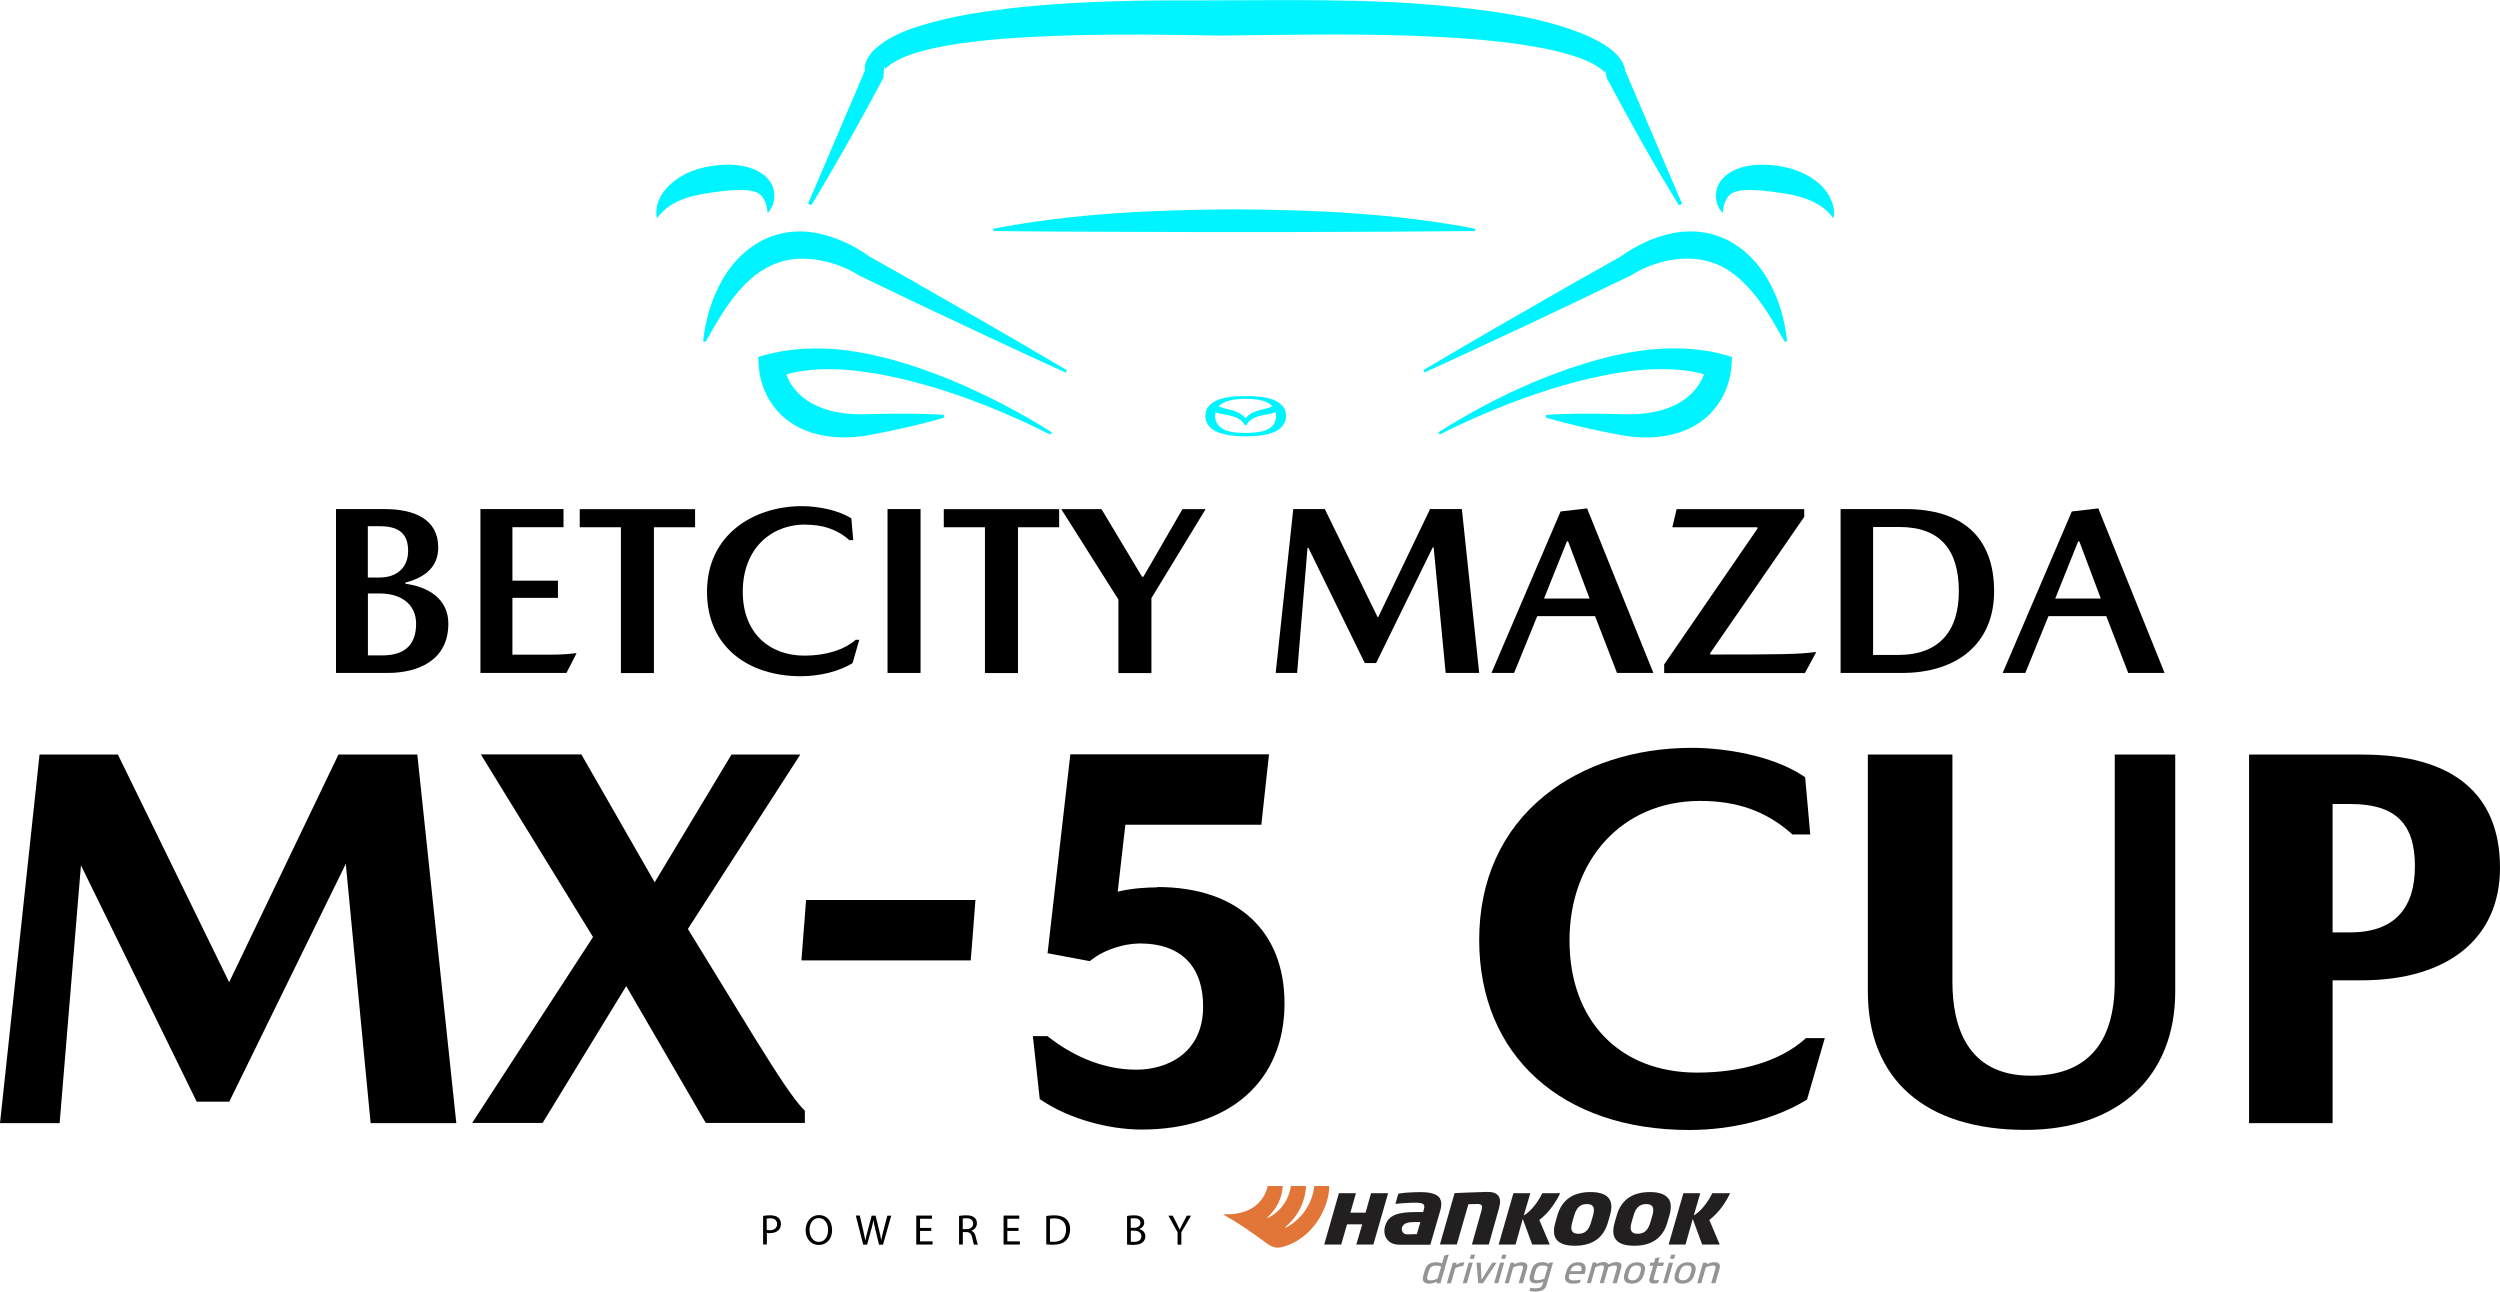
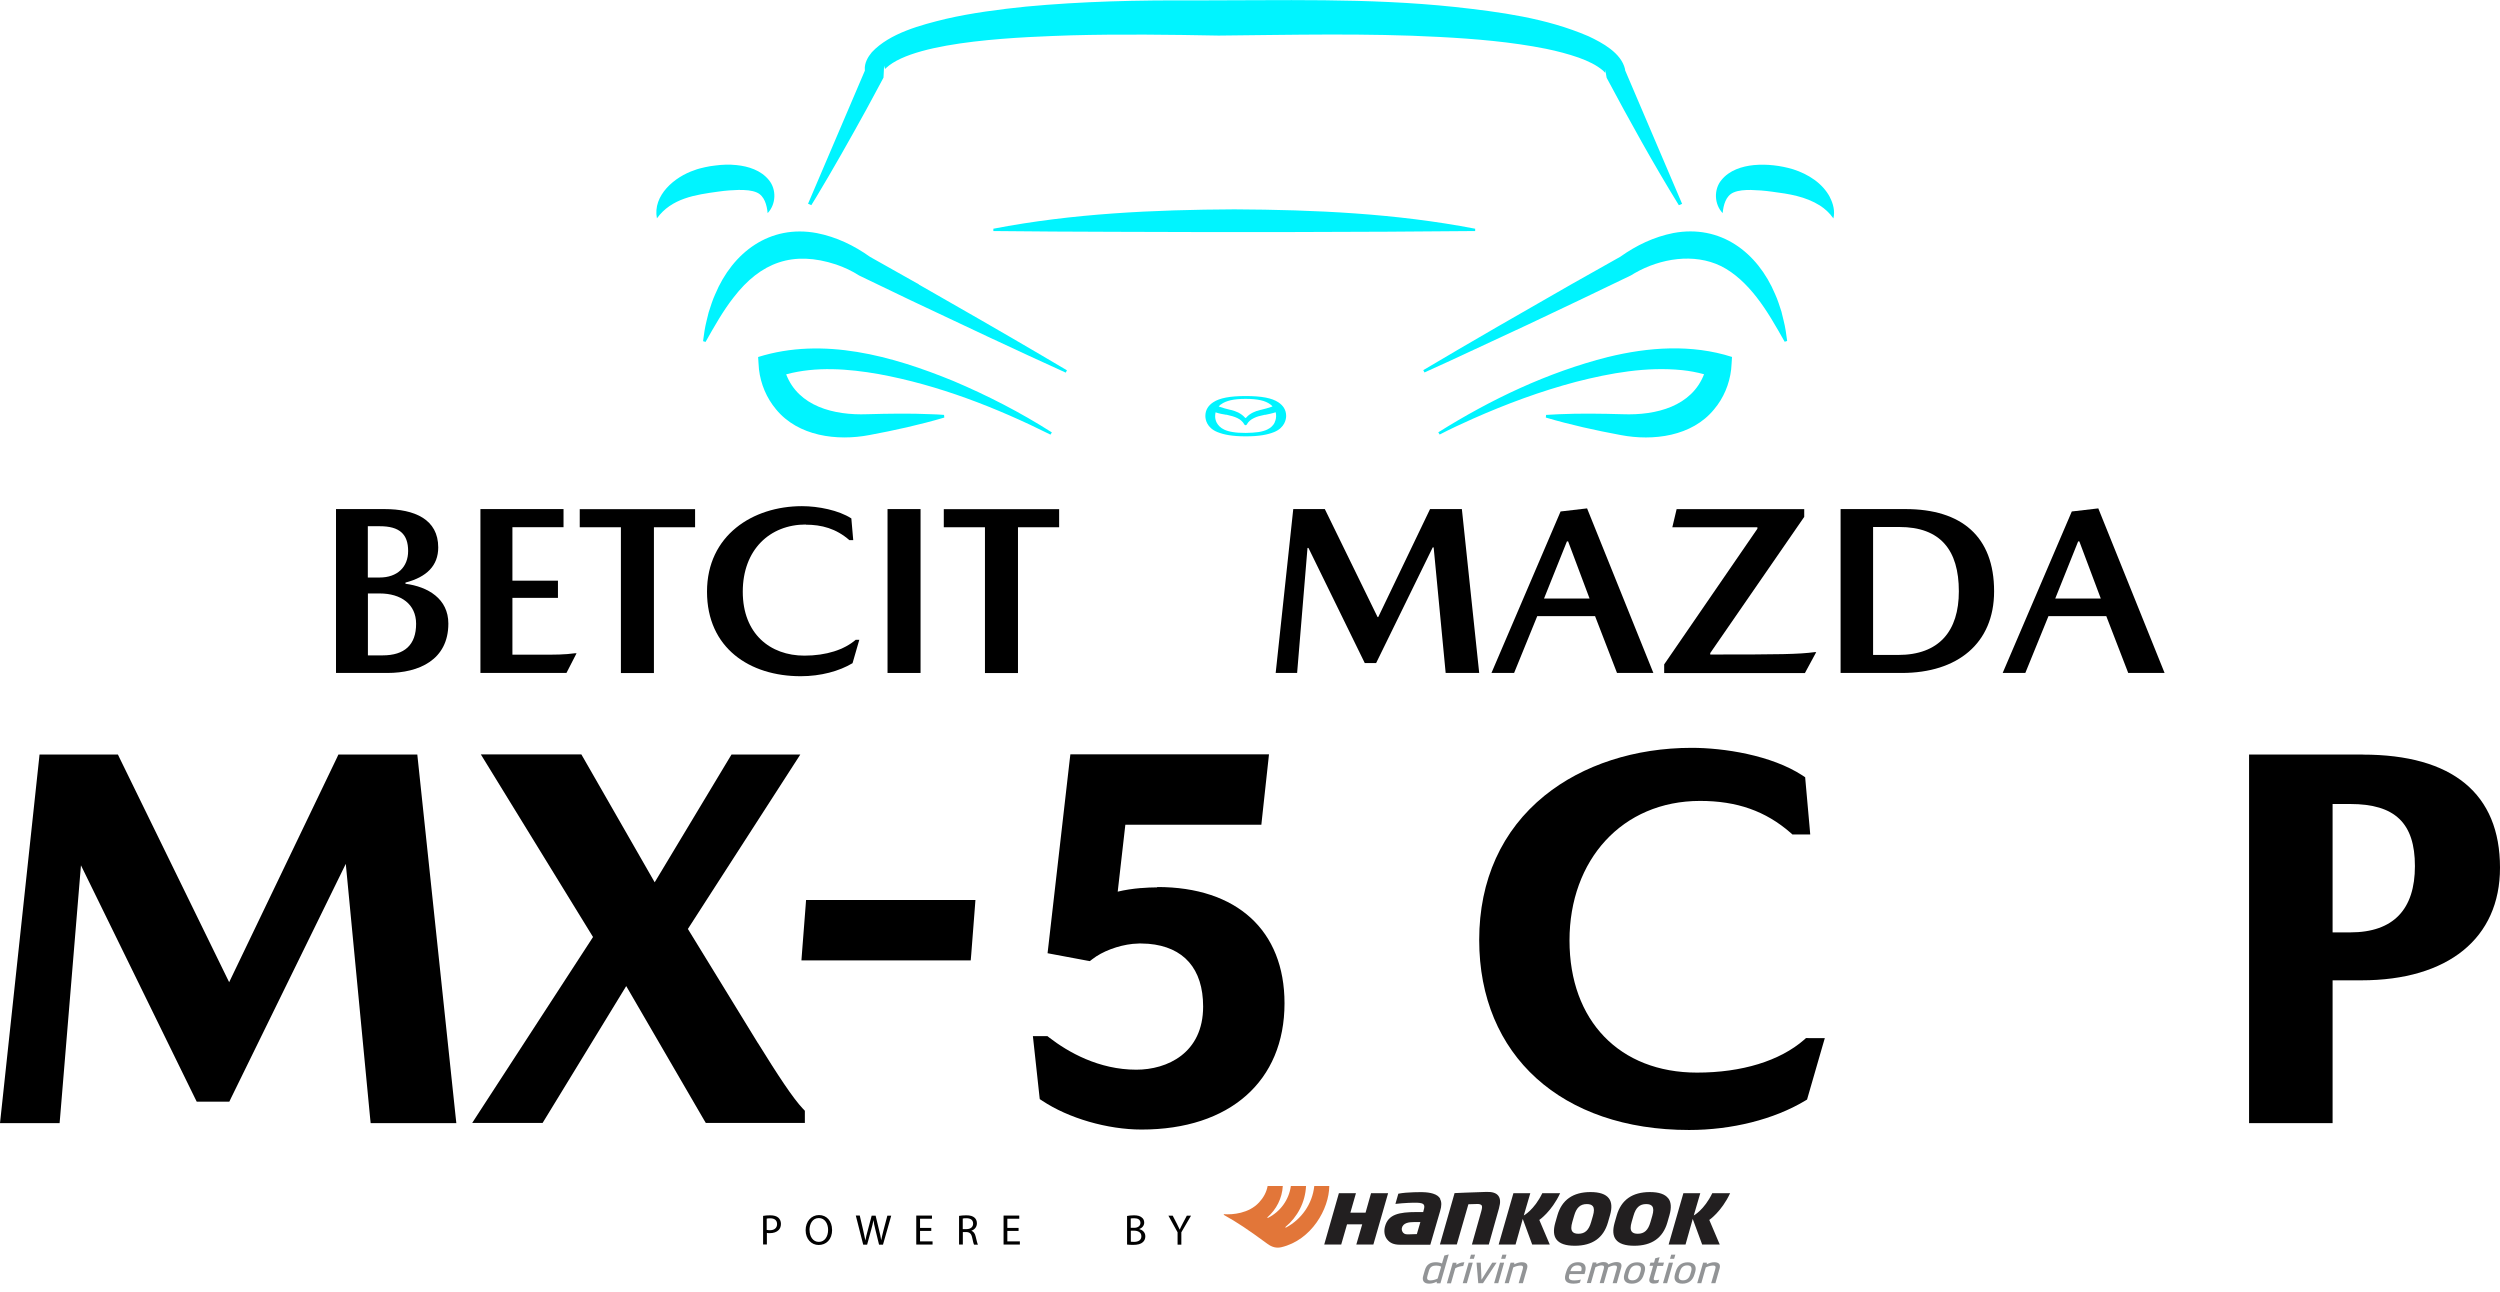
<svg xmlns="http://www.w3.org/2000/svg" id="Laag_2" data-name="Laag 2" viewBox="0 0 291.51 150.6">
  <defs>
    <style>
      .cls-1 {
        fill: #221f20;
      }

      .cls-1, .cls-2, .cls-3, .cls-4, .cls-5 {
        stroke-width: 0px;
      }

      .cls-2 {
        fill: #929496;
      }

      .cls-3 {
        fill: #000;
      }

      .cls-4 {
        fill: #e27639;
      }

      .cls-5 {
        fill: #00f4ff;
      }
    </style>
  </defs>
  <g id="artwork">
    <g>
      <g>
        <path class="cls-3" d="M88.97,141.78c.21-.04.49-.07.84-.07.43,0,.75.1.95.28.18.16.3.41.3.71s-.09.55-.26.72c-.24.25-.61.37-1.03.37-.13,0-.25,0-.35-.03v1.35h-.44v-3.34ZM89.4,143.41c.1.02.22.04.36.04.53,0,.85-.26.85-.72s-.32-.67-.8-.67c-.19,0-.34.01-.41.04v1.31Z" />
        <path class="cls-3" d="M97.03,143.39c0,1.16-.71,1.78-1.57,1.78s-1.52-.7-1.52-1.72.66-1.77,1.56-1.77,1.52.71,1.52,1.71ZM94.4,143.44c0,.73.39,1.37,1.08,1.37s1.08-.64,1.08-1.4c0-.68-.35-1.38-1.08-1.38s-1.09.67-1.09,1.41Z" />
        <path class="cls-3" d="M100.65,145.12l-.86-3.38h.46l.4,1.71c.1.42.19.84.25,1.17h.01c.06-.34.16-.74.28-1.17l.45-1.7h.46l.41,1.71c.1.4.19.8.24,1.16h0c.07-.37.17-.75.27-1.17l.45-1.7h.45l-.96,3.38h-.46l-.43-1.76c-.11-.43-.18-.76-.22-1.1h0c-.06.34-.14.67-.26,1.1l-.48,1.76h-.46Z" />
        <path class="cls-3" d="M108.59,143.53h-1.31v1.22h1.46v.37h-1.9v-3.38h1.83v.37h-1.39v1.07h1.31v.36Z" />
        <path class="cls-3" d="M111.82,141.78c.22-.04.54-.07.84-.07.47,0,.77.09.98.28.17.15.27.38.27.65,0,.44-.28.74-.63.86v.02c.26.09.41.33.49.68.11.47.19.8.26.93h-.45c-.06-.1-.13-.39-.22-.81-.1-.47-.29-.64-.68-.66h-.41v1.46h-.44v-3.33ZM112.26,143.32h.45c.47,0,.76-.26.76-.64,0-.44-.32-.63-.78-.63-.21,0-.36.01-.43.04v1.23Z" />
        <path class="cls-3" d="M118.77,143.53h-1.31v1.22h1.46v.37h-1.9v-3.38h1.83v.37h-1.39v1.07h1.31v.36Z" />
-         <path class="cls-3" d="M122,141.79c.27-.04.58-.08.93-.08.63,0,1.07.15,1.37.42.31.28.48.67.48,1.21s-.18,1-.49,1.31c-.32.32-.84.49-1.5.49-.32,0-.57-.02-.79-.04v-3.32ZM122.43,144.78c.11.02.27.02.44.02.94,0,1.44-.52,1.44-1.43,0-.8-.45-1.3-1.37-1.3-.23,0-.4.02-.51.04v2.67Z" />
        <path class="cls-3" d="M131.41,141.79c.19-.04.5-.08.8-.08.44,0,.72.08.92.25.18.13.29.33.29.6,0,.33-.22.62-.57.74v.02c.32.08.7.34.7.84,0,.29-.11.52-.29.68-.23.22-.61.32-1.16.32-.3,0-.53-.02-.68-.04v-3.32ZM131.85,143.17h.4c.46,0,.73-.25.73-.57,0-.39-.3-.55-.74-.55-.2,0-.32.02-.39.03v1.09ZM131.85,144.79c.09.01.21.02.37.02.45,0,.87-.17.87-.66,0-.46-.4-.65-.87-.65h-.36v1.29Z" />
        <path class="cls-3" d="M137.31,145.12v-1.43l-1.07-1.94h.5l.48.93c.13.26.23.46.34.7h0c.09-.22.21-.44.34-.7l.49-.93h.49l-1.13,1.94v1.44h-.44Z" />
      </g>
      <g>
        <g>
          <path class="cls-2" d="M165.95,148.78l.19-.66c.2-.7.65-.94,1.3-.94.23,0,.58.07.7.15l.28-.93.51-.13-.97,3.37h-.43v-.19c-.3.15-.57.23-.89.23-.67,0-.83-.42-.69-.9ZM168.04,147.7c-.14-.09-.4-.13-.56-.13-.42,0-.72.12-.86.6l-.17.58c-.11.36-.02.55.32.55.25,0,.6-.08.87-.22l.4-1.37Z" />
          <path class="cls-2" d="M170.62,147.62c-.29.02-.64.09-.93.27l-.5,1.75h-.48l.69-2.4h.43l-.02.24c.18-.12.53-.3.94-.3l-.13.44Z" />
          <path class="cls-2" d="M171.04,149.63h-.48l.69-2.4h.48l-.69,2.4ZM171.86,146.78h-.48l.14-.48h.48l-.14.48Z" />
          <path class="cls-2" d="M172.93,149.63h-.56l-.2-2.4h.49l.07,1.48c0,.15,0,.31.02.51h0c.13-.2.22-.36.32-.51l.93-1.48h.51l-1.59,2.4Z" />
          <path class="cls-2" d="M174.7,149.63h-.48l.69-2.4h.48l-.69,2.4ZM175.52,146.78h-.48l.14-.48h.48l-.14.48Z" />
          <path class="cls-2" d="M177.56,149.63h-.48l.47-1.62c.08-.28.07-.44-.25-.44-.23,0-.55.07-.85.22l-.52,1.84h-.48l.69-2.4h.43v.19c.28-.14.59-.24.87-.24.58,0,.75.3.62.74l-.49,1.72Z" />
-           <path class="cls-2" d="M178.4,148.73l.17-.61c.2-.69.64-.95,1.28-.95.25,0,.57.07.73.21l.08-.16h.43l-.73,2.53c-.17.59-.49.85-1.35.85-.22,0-.5-.03-.67-.07l.11-.37c.17.04.41.06.58.06.54,0,.75-.11.86-.52l.07-.24c-.26.12-.57.18-.87.18-.67,0-.84-.42-.69-.93ZM180.47,147.74c-.1-.11-.36-.18-.64-.18-.32,0-.62.13-.77.61l-.15.53c-.12.39-.04.57.34.57.27,0,.56-.07.83-.18l.39-1.35Z" />
          <path class="cls-2" d="M184.75,148.56h-1.73l-.03.1c-.12.39-.06.64.57.64.2,0,.49-.02.77-.1l-.11.36c-.24.09-.51.12-.73.12-.85,0-1.16-.36-.94-1.12l.08-.27c.23-.8.73-1.11,1.37-1.11.69,0,1.06.33.82,1.18l-.06.2ZM184.38,148.22v-.03c.11-.36.03-.64-.45-.64s-.71.28-.81.64v.03s1.25,0,1.25,0Z" />
          <path class="cls-2" d="M188.52,149.63h-.48l.47-1.65c.08-.28.04-.42-.24-.42-.19,0-.44.07-.74.22l-.02.08-.5,1.76h-.48l.47-1.65c.08-.28.04-.42-.24-.42-.19,0-.43.07-.73.22l-.52,1.84h-.48l.69-2.4h.43v.19c.26-.14.56-.24.8-.24.34,0,.53.1.59.28.33-.17.69-.28.92-.28.55,0,.7.24.57.69l-.5,1.76Z" />
          <path class="cls-2" d="M191.68,148.6c-.2.7-.68,1.08-1.41,1.08s-1.06-.41-.86-1.11l.09-.3c.2-.7.68-1.08,1.4-1.08s1.07.41.87,1.11l-.09.3ZM191.29,148.27c.15-.52-.05-.72-.45-.72s-.71.2-.86.72l-.09.3c-.15.52.05.72.45.72s.72-.2.86-.72l.09-.3Z" />
          <path class="cls-2" d="M193.94,147.61h-.69l-.39,1.35c-.06.23-.04.32.16.32.15,0,.32-.02.45-.07l-.11.36c-.14.07-.36.1-.52.1-.42,0-.61-.22-.5-.61l.42-1.46h-.42l.11-.38h.42l.14-.5.51-.13-.18.63h.69l-.11.38Z" />
          <path class="cls-2" d="M194.39,149.63h-.48l.69-2.4h.48l-.69,2.4ZM195.21,146.78h-.48l.14-.48h.48l-.14.48Z" />
          <path class="cls-2" d="M197.58,148.6c-.2.7-.68,1.08-1.41,1.08s-1.06-.41-.86-1.11l.09-.3c.2-.7.68-1.08,1.4-1.08s1.07.41.87,1.11l-.09.3ZM197.19,148.27c.15-.52-.05-.72-.45-.72s-.71.2-.86.72l-.09.3c-.15.52.05.72.45.72s.72-.2.86-.72l.09-.3Z" />
          <path class="cls-2" d="M200.01,149.63h-.48l.47-1.62c.08-.28.07-.44-.25-.44-.23,0-.55.07-.85.22l-.52,1.84h-.48l.69-2.4h.43v.19c.28-.14.59-.24.87-.24.58,0,.75.3.62.74l-.49,1.72Z" />
        </g>
        <g>
          <path class="cls-1" d="M174.8,140.85l-1.2,4.27h-1.97l1.09-3.87c.09-.33.15-.6.02-.73-.12-.11-.29-.13-.5-.13l-1.02.03-1.35,4.69h-1.97l1.71-5.99c.23-.01,1.99-.09,3.73-.14.67-.02,1.13.13,1.37.45.24.31.27.78.09,1.4Z" />
          <path class="cls-1" d="M179.49,142.25l1.22,2.87h-2.05l-1.1-2.99-.84,2.99h-1.97l1.72-5.99h1.97l-.76,2.6s1.21-.64,2.16-2.6h2.08c-1,2.15-2.43,3.12-2.43,3.12Z" />
          <path class="cls-1" d="M199.31,142.25l1.22,2.87h-2.05l-1.1-2.99-.84,2.99h-1.97l1.72-5.99h1.97l-.76,2.6s1.21-.64,2.16-2.6h2.08c-1,2.15-2.43,3.12-2.43,3.12Z" />
          <path class="cls-1" d="M187.6,139.73c-.37-.49-1.09-.73-2.14-.73-2.04,0-3.34.91-3.86,2.71l-.25.87c-.24.85-.2,1.51.14,1.95.37.49,1.09.73,2.14.73,2.04,0,3.34-.91,3.86-2.71l.25-.87c.24-.85.2-1.51-.14-1.95ZM185.74,141.78l-.21.72c-.27.95-.72,1.36-1.48,1.36-.34,0-.57-.08-.7-.25-.17-.22-.17-.58-.01-1.13l.21-.72c.27-.95.72-1.36,1.48-1.36.34,0,.57.08.7.25.17.22.17.58.01,1.13Z" />
          <path class="cls-1" d="M194.52,139.73c-.37-.49-1.09-.73-2.14-.73-2.04,0-3.34.91-3.86,2.71l-.25.87c-.24.85-.2,1.51.14,1.95.37.49,1.09.73,2.15.73,2.04,0,3.34-.91,3.86-2.71l.25-.87c.24-.85.2-1.51-.14-1.95ZM192.66,141.78l-.21.72c-.27.95-.72,1.36-1.48,1.36-.34,0-.57-.08-.7-.25-.17-.22-.17-.58-.01-1.13l.21-.72c.27-.95.72-1.36,1.48-1.36.34,0,.57.08.7.25.17.22.17.58.01,1.13Z" />
          <path class="cls-1" d="M167.94,139.79c-.15-.28-.43-.48-.85-.61-.32-.1-.73-.16-1.22-.17-.02,0-1.77-.03-2.82.18l-.34,1.19c1.06-.12,2.07-.15,2.5-.14.47.02.7.08.8.22.09.12.1.31,0,.63l-.06.24h-.75c-2.09,0-3.32.27-3.7,1.67-.15.54-.08,1.1.23,1.5.33.43.77.64,1.53.64h3.52l1.14-3.91c.19-.62.19-1.08,0-1.42ZM165.22,143.9l-.96.03c-.24,0-.46.01-.64-.18-.12-.13-.2-.34-.16-.55.13-.61.83-.7,1.4-.7h.76l-.41,1.4Z" />
          <polygon class="cls-1" points="159.87 139.13 159.23 141.4 157.46 141.4 158.11 139.13 156.12 139.13 154.41 145.12 156.39 145.12 157.07 142.76 158.84 142.76 158.15 145.12 160.14 145.12 161.86 139.13 159.87 139.13" />
          <path class="cls-4" d="M153.25,138.29c-.22,2.1-1.5,3.89-3.3,4.85-.05.03-.1-.04-.05-.08,1.39-1.16,2.3-2.86,2.39-4.77h-1.77c-.22,1.63-1.24,3-2.67,3.72-.05.03-.1-.04-.05-.08,1.03-.91,1.7-2.2,1.78-3.64h-1.77c-.13.74-.5,1.38-.99,1.91-1.2,1.31-3.13,1.45-4.07,1.38,0,0-.04,0-.06.03-.01.04.03.06.03.06,1.56.87,2.8,1.7,5.06,3.36.55.41,1.08.53,1.63.4,3.52-.83,5.57-4.47,5.59-7.14h-1.76Z" />
        </g>
      </g>
    </g>
    <g>
      <path class="cls-5" d="M107.15,33.16l-5.7-3.21c-1.87-1.33-3.92-2.32-6.2-2.77-5.48-1.03-9.81,2.23-11.86,7.14-.3.64-.54,1.44-.76,2.11-.03.14-.21.82-.24.98-.2.78-.31,1.58-.41,2.37l.29.09c1.04-1.84,2.05-3.64,3.27-5.19,3.16-4.11,6.94-5.49,11.95-3.84.94.32,1.86.75,2.7,1.29l5.99,2.88c5.52,2.62,12.55,5.93,18.09,8.44l.14-.27s-2.86-1.69-2.86-1.69c-4.11-2.42-10.24-5.94-14.4-8.31Z" />
      <path class="cls-5" d="M88.4,41.62c.02.22.07,1.25.1,1.46.2,1.7.89,3.34,1.99,4.65,2.58,3.15,7.12,3.72,10.88,3,2.95-.55,5.86-1.19,8.74-2.04l-.03-.31c-.5-.04-1-.07-1.5-.08-2.46-.11-4.97-.07-7.44,0-3.94.15-8.04-.93-9.47-4.65,3.48-.94,7.26-.65,10.79-.03,6.98,1.28,13.69,3.9,20.03,7.06l.16-.26c-3.65-2.33-7.51-4.31-11.5-6-7.11-2.91-15.15-5.17-22.75-2.79Z" />
      <path class="cls-5" d="M187.48,41.63c-7.03,1.79-13.65,4.94-19.77,8.78l.16.26c1.27-.66,2.57-1.26,3.87-1.84,3.9-1.73,7.92-3.22,12.04-4.31,4.03-1.03,8.21-1.78,12.36-1.36.87.09,1.73.25,2.56.48-1.44,3.72-5.54,4.81-9.48,4.66-2.47-.07-4.98-.11-7.44,0-.5.02-1,.05-1.5.08l-.03.31c2.88.85,5.78,1.49,8.74,2.04,3.76.72,8.31.16,10.88-3,1.11-1.31,1.79-2.95,1.99-4.65.03-.19.08-1.24.1-1.46-4.71-1.51-9.75-1.15-14.47.01Z" />
      <path class="cls-5" d="M86.24,22.15c.68,0,1.41.03,2.02.3.88.4,1.16,1.46,1.25,2.4.98-1.02,1.06-2.76.14-3.86-.92-1.14-2.39-1.6-3.77-1.74-.83-.09-1.66-.06-2.48.05-.36.04-.86.11-1.21.2-.35.08-.87.2-1.2.34-2.31.76-4.91,2.94-4.39,5.62,1.7-2.35,4.48-2.75,7.17-3.12.85-.12,1.65-.18,2.47-.2Z" />
      <path class="cls-5" d="M94.61,23.91l.56-.91c1.91-3.17,4.05-6.96,5.83-10.2.67-1.25,1.36-2.5,2.02-3.75l.07-1.39c.04.11.07.25.1.36,0,0,.01,0,.02,0,0,0,.01,0,.02,0,0,0,0-.01.02-.02.03-.02.03-.04.07-.07,3.52-3.3,16.54-3.63,21.61-3.81,5.62-.15,11.53-.08,17.16.03,8.55-.08,17.22-.3,25.76.16,4.15.22,8.37.57,12.42,1.38,1.27.26,2.61.61,3.81,1.03,1.1.4,2.07.85,2.87,1.54.06.06.14.14.19.2.03.03.04.03.04,0,0,0,0,0,0-.03,0-.02,0-.03,0-.06,0-.08,0-.16,0-.23,0,0,.16.93.16.93,2.63,4.93,5.48,10.09,8.42,14.86l.38-.16s-6.6-15.45-6.64-15.56c0-.06-.01-.11-.02-.17-.46-1.88-2.63-3.05-4.27-3.82-4.93-2.12-10.31-2.83-15.6-3.41-10.1-1.07-20.28-.75-30.41-.76-6.52-.04-13.06.11-19.56.72-3.11.32-6.29.73-9.34,1.43-2.91.71-6.54,1.65-8.64,3.89-.47.56-.87,1.27-.82,2.02,0,.04,0,.08.01.12l-6.63,15.53.38.16Z" />
      <path class="cls-5" d="M207.75,36.42c-.22-.67-.46-1.47-.76-2.11-2.06-4.91-6.38-8.16-11.86-7.14-2.28.45-4.33,1.44-6.2,2.77-.74.42-5.7,3.21-5.7,3.21-5.31,3.03-12.04,6.9-17.27,10.01l.14.27,3.03-1.38c1.89-.87,7.12-3.31,9.05-4.21,3-1.41,9.02-4.28,12-5.73.09-.06.34-.21.43-.26,2.99-1.72,6.91-2.36,10.05-.83,1.63.8,3.05,2.2,4.17,3.64,1.22,1.56,2.23,3.35,3.27,5.19l.29-.09c-.1-.79-.21-1.59-.41-2.37-.05-.19-.19-.79-.24-.98Z" />
      <path class="cls-5" d="M213.38,23c-.87-1.65-2.55-2.7-4.29-3.26-1.47-.44-3.06-.63-4.59-.49-1.38.14-2.85.6-3.77,1.74-.92,1.1-.84,2.84.14,3.86.09-.94.36-2,1.25-2.4.61-.27,1.34-.3,2.02-.3.82.02,1.62.08,2.47.2,2.02.26,3.9.55,5.61,1.62.56.37,1.1.83,1.56,1.5.21-.82-.02-1.73-.41-2.47Z" />
      <path class="cls-5" d="M172.01,26.94v-.27c-9.26-1.79-18.69-2.21-28.09-2.26-9.39.05-18.83.47-28.09,2.26v.27c3.49.04,10.55.09,14.04.09,12.91.06,29.28.04,42.13-.09Z" />
      <path class="cls-5" d="M149.06,46.91h0c-.75-.5-1.96-.73-3.8-.73-1.84,0-3.05.23-3.8.73-.56.37-.91.89-.91,1.59,0,.39.15,1.37,1.4,1.88.75.3,1.71.5,3.31.5,1.6,0,2.56-.2,3.31-.5,1.24-.51,1.4-1.5,1.4-1.88,0-.7-.35-1.22-.91-1.59ZM142.38,47.15c.14-.11.31-.2.49-.28.2-.08.41-.15.63-.2.48-.11,1.05-.16,1.75-.16.7,0,1.27.05,1.75.16.22.05.44.11.63.2.18.08.35.17.49.28.1.07.19.15.26.24-.04.02-.08.03-.13.05-.38.14-.79.24-1.19.34l-.14.03c-.3.07-.57.17-.82.29-.32.16-.58.35-.77.58-.05.05-.07.06-.09.06h0s-.04-.01-.09-.06c-.19-.22-.46-.42-.77-.58-.25-.12-.53-.22-.82-.29-.04-.01-.09-.02-.14-.03-.4-.1-.81-.2-1.19-.34-.04-.02-.08-.03-.13-.05.08-.08.16-.16.26-.24ZM148.63,49.28c-.08.15-.18.3-.32.43-.14.15-.33.27-.55.38-.28.13-.61.23-1.01.29-.41.06-.9.09-1.5.1-.61,0-1.1-.03-1.5-.1-.4-.06-.73-.16-1.01-.29-.22-.1-.4-.23-.55-.38-.14-.14-.24-.28-.32-.43-.12-.24-.18-.48-.18-.73,0-.17.02-.32.05-.47.43.15.84.22,1.21.28h.08c.51.11.91.23,1.23.38.19.09.35.19.48.31.14.12.26.27.34.42.04.07.08.11.16.11s.12-.04.16-.11c.15-.29.44-.55.83-.73.32-.16.72-.27,1.23-.37h.08c.36-.08.77-.15,1.21-.3.04.14.05.3.05.47,0,.11-.02.41-.18.73Z" />
    </g>
    <g>
      <path class="cls-3" d="M51.1,63.83c0,2.13-1.35,3.46-3.82,4.1v.14c2.61.34,5,1.74,5,4.64,0,4.24-3.43,5.76-7.11,5.76h-5.99v-19.11h5.65c3.54,0,6.27,1.21,6.27,4.47ZM47.59,64.25c0-1.97-1.01-2.89-3.29-2.89h-1.41v5.98h1.38c2.05,0,3.32-1.21,3.32-3.09ZM48.52,72.74c0-2.3-1.77-3.54-4.24-3.54h-1.38v7.22h1.71c2.58,0,3.91-1.24,3.91-3.68Z" />
      <path class="cls-3" d="M67.06,76.17h.17l-1.18,2.3h-10.03v-19.11h9.69v2.11h-5.96v6.24h5.31v2h-5.31v6.63h3.04c2.02,0,3.03,0,4.27-.17Z" />
      <path class="cls-3" d="M67.59,59.37h13.46v2.11h-4.8v17h-3.85v-17h-4.8v-2.11Z" />
      <path class="cls-3" d="M93.97,61.16c-4.22,0-7.36,2.95-7.36,7.84s3.18,7.45,7.19,7.45c2.56,0,4.66-.7,5.98-1.85h.42l-.79,2.73c-1.55.93-3.71,1.52-6.04,1.52-5.96,0-10.93-3.29-10.93-9.86s5.34-9.97,11.07-9.97c1.91,0,4.3.48,5.76,1.43l.22,2.53h-.45c-1.55-1.35-3.23-1.8-5.09-1.8Z" />
      <path class="cls-3" d="M107.34,78.47h-3.85v-19.11h3.85v19.11Z" />
      <path class="cls-3" d="M110.04,59.37h13.46v2.11h-4.8v17h-3.85v-17h-4.8v-2.11Z" />
-       <path class="cls-3" d="M128.44,59.37l4.72,7.87h.17l4.55-7.87h2.7l-6.32,10.37v8.74h-3.85v-8.57l-6.66-10.54h4.69Z" />
      <path class="cls-3" d="M160.71,71.95l6.04-12.59h3.71l2.02,19.11h-3.91l-1.4-14.64h-.11l-6.6,13.49h-1.32l-6.57-13.43h-.11l-1.21,14.58h-2.5l2.05-19.11h3.68l6.15,12.59h.08Z" />
      <path class="cls-3" d="M179.25,71.84l-2.7,6.63h-2.64l8.06-18.83,3.09-.36,7.73,19.19h-4.24l-2.56-6.63h-6.74ZM185.35,69.79l-2.5-6.66h-.14l-2.67,6.66h5.31Z" />
      <path class="cls-3" d="M210.38,59.37v.9l-10.96,15.88v.17c8.23,0,10.28-.03,12.19-.28h.17l-1.32,2.44h-16.41v-1.01l10.87-15.82v-.17h-9.92l.5-2.11h14.86Z" />
      <path class="cls-3" d="M232.52,68.95c0,6.07-4.27,9.52-10.76,9.52h-7.14v-19.11h7.56c6.55,0,10.34,3.2,10.34,9.58ZM228.41,68.95c0-4.8-2.14-7.5-6.94-7.5h-3.06v14.92h2.92c4.78,0,7.08-2.78,7.08-7.42Z" />
      <path class="cls-3" d="M238.86,71.84l-2.7,6.63h-2.64l8.06-18.83,3.09-.36,7.73,19.19h-4.24l-2.56-6.63h-6.74ZM244.96,69.79l-2.5-6.66h-.14l-2.67,6.66h5.31Z" />
    </g>
    <g>
      <polygon class="cls-3" points="48.73 88.65 48.66 87.98 47.98 87.98 39.93 87.98 39.46 87.98 39.26 88.41 26.72 114.53 13.95 88.4 13.75 87.98 13.28 87.98 5.29 87.98 4.61 87.98 4.54 88.65 .09 130.13 0 130.96 .83 130.96 6.26 130.96 6.95 130.96 7.01 130.27 9.44 100.9 22.73 128.04 22.94 128.46 23.4 128.46 26.27 128.46 26.74 128.46 26.94 128.04 40.32 100.73 43.15 130.28 43.22 130.96 43.9 130.96 52.38 130.96 53.21 130.96 53.12 130.13 48.73 88.65" />
      <path class="cls-3" d="M88.38,121.64l-8.17-13.32,2.17-3.37,10.94-16.97h-8.02l-.22.36-8.74,14.54-8.33-14.53-.22-.38h-11.72l.7,1.14,12.38,20.15-13.34,20.52-.75,1.16h8.21l.22-.36,9.53-15.6,9.06,15.59.22.37h11.55v-1.42l-.21-.22c-1.19-1.25-2.97-3.98-5.27-7.69Z" />
      <polygon class="cls-3" points="94.69 104.94 93.99 104.94 93.94 105.63 93.51 111.18 93.45 111.99 94.26 111.99 112.5 111.99 113.19 111.99 113.25 111.29 113.68 105.74 113.74 104.94 112.93 104.94 94.69 104.94" />
      <path class="cls-3" d="M134.94,103.47c-.63,0-1.24.03-1.84.08h-.02s-.06,0-.06,0c-.95.08-1.86.22-2.69.42l.89-7.8h15.86l.07-.67.73-6.71.09-.83h-23.16l-.08.66-2.5,21.84-.08.69.69.13,3.9.73.34.06.27-.21c1.18-.93,3.03-1.62,4.73-1.8l.84-.05.99.04c4.12.35,6.38,2.91,6.38,7.32,0,5.44-4.2,7.36-7.79,7.36-4.38,0-7.94-2.04-10.16-3.75l-.2-.16h-1.7l.09.83.67,6.16.04.35.29.19c3.06,2.04,7.6,3.36,11.58,3.36,10.28,0,16.67-5.64,16.67-14.72,0-8.49-5.55-13.56-14.84-13.56Z" />
      <path class="cls-3" d="M210.87,121.04h-.28l-.21.19c-2.84,2.48-7.28,3.84-12.5,3.84-9.03,0-14.87-6.05-14.87-15.41s6.12-16.27,15.23-16.27c4.29,0,7.64,1.18,10.55,3.72l.21.19h2.08l-.07-.82-.49-5.49-.03-.36-.3-.2c-3.65-2.39-9.24-3.23-12.92-3.23-6.63,0-12.72,1.98-17.16,5.57-4.99,4.04-7.63,9.86-7.63,16.83,0,13.46,9.61,22.16,24.48,22.16,4.98,0,9.9-1.24,13.5-3.4l.25-.15.08-.28,1.71-5.92.28-.96h-1.91Z" />
-       <path class="cls-3" d="M247.34,87.98h-.75v26.49c0,7.27-3.3,10.96-9.8,10.96-7.55,0-9.13-5.96-9.13-10.96v-26.49h-9.86v27.65c0,10.25,6.7,16.12,18.38,16.12,10.77,0,17.46-6.18,17.46-16.12v-27.65h-6.3Z" />
      <path class="cls-3" d="M275.51,87.98h-13.26v42.98h9.74v-16.65h3.34c10.13,0,16.18-4.91,16.18-13.13,0-8.63-5.53-13.19-16-13.19ZM274.05,108.72h-2.06v-14.97h2.06c5.22,0,7.54,2.23,7.54,7.24s-2.47,7.73-7.54,7.73Z" />
    </g>
  </g>
</svg>